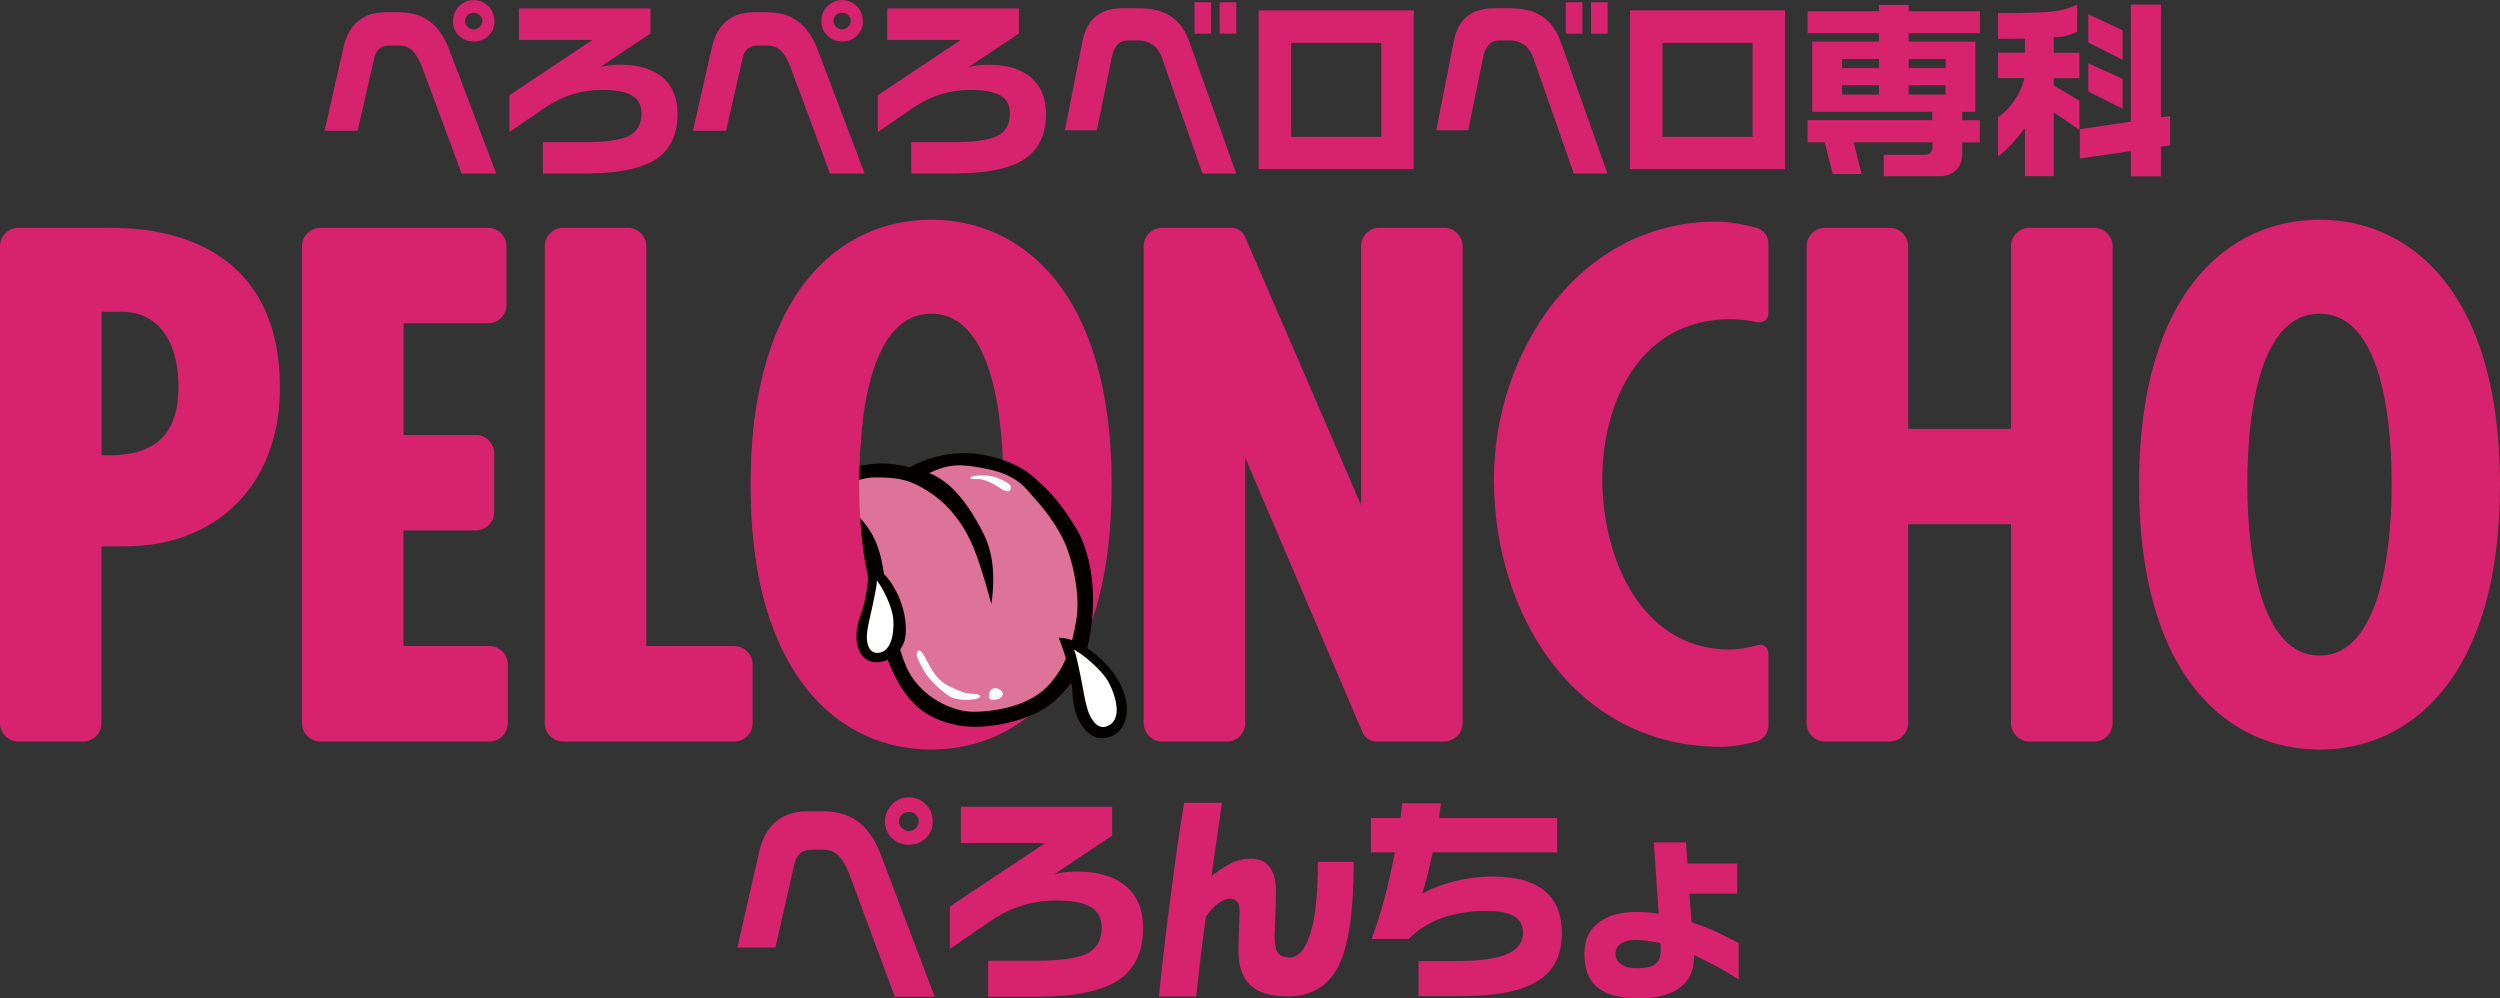
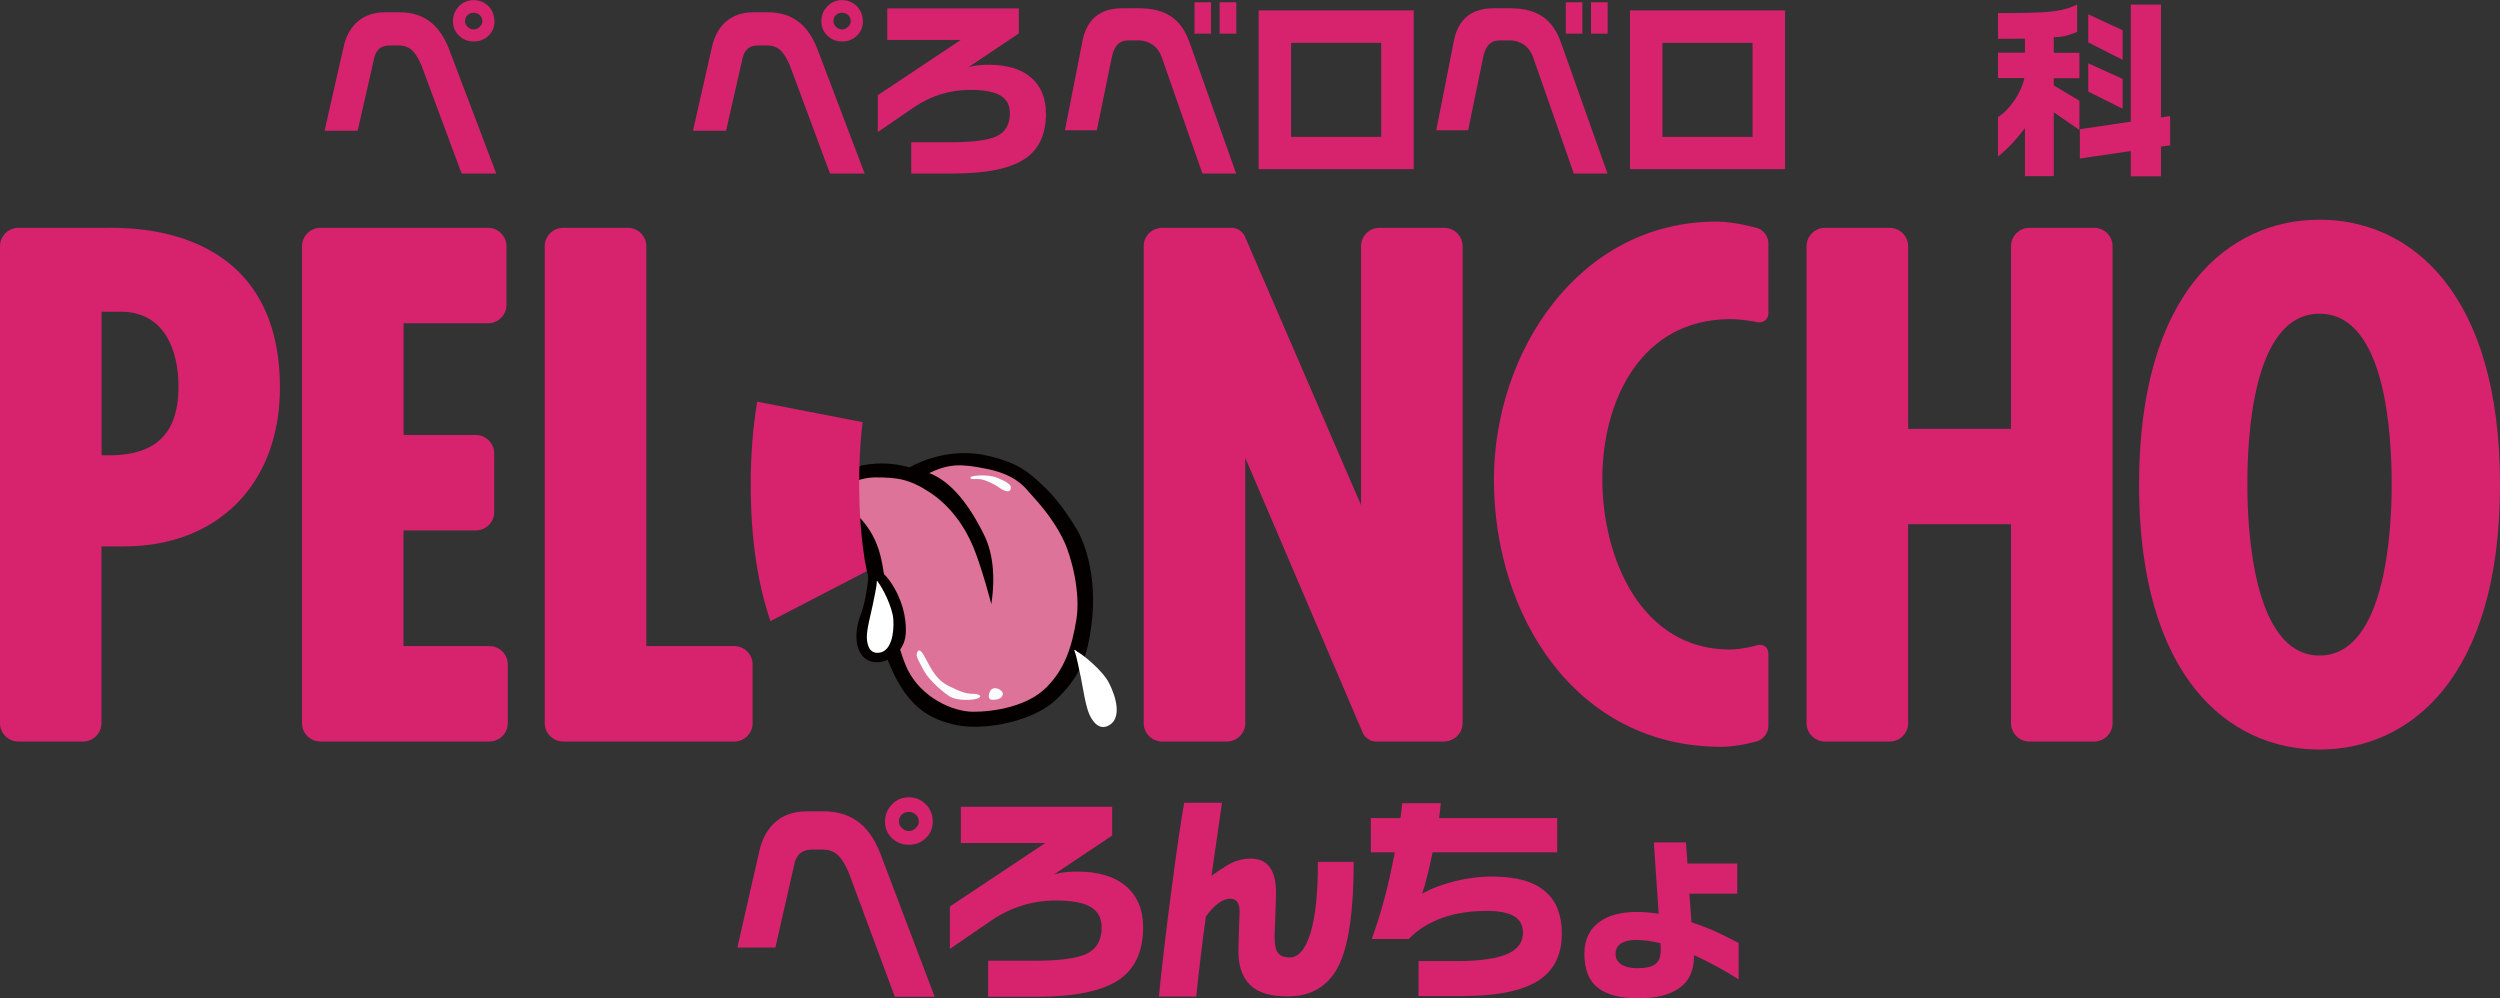
<svg xmlns="http://www.w3.org/2000/svg" id="_レイヤー_2" data-name="レイヤー 2" viewBox="0 0 211.66 84.52">
  <rect x="0" y="0" width="211.66" height="84.52" fill="#333333" stroke="none" />
  <defs>
    <style>
      .cls-1 {
        fill: #040000;
      }

      .cls-1, .cls-2, .cls-3, .cls-4, .cls-5 {
        stroke-width: 0px;
      }

      .cls-2 {
        fill: #fff;
      }

      .cls-3 {
        fill: #d7226e;
      }

      .cls-4 {
        fill: #f9fbfd;
      }

      .cls-5 {
        fill: #de739a;
      }
    </style>
  </defs>
  <g id="_レイヤー_1-2" data-name="レイヤー 1">
    <g>
      <path class="cls-3" d="m42,14.69h-2.92l-3.39-9.13c-.25-.58-.49-.99-.74-1.24-.31-.31-.7-.47-1.16-.47h-.79c-.4,0-.7.1-.92.31-.22.2-.36.5-.43.9l-1.37,6.01h-2.8l1.62-7.15c.21-.91.62-1.62,1.21-2.12.59-.5,1.36-.76,2.3-.76h1.21c1.1,0,2.01.3,2.72.9.68.57,1.21,1.42,1.61,2.57l3.86,10.17Zm-.13-12.9c0,.49-.17.9-.51,1.23-.34.33-.76.49-1.25.49s-.91-.16-1.25-.49c-.34-.33-.51-.74-.51-1.23s.17-.91.51-1.26c.34-.35.76-.52,1.24-.52s.91.17,1.25.51c.34.34.51.77.51,1.27Zm-1.03,0c0-.2-.07-.37-.22-.51-.14-.13-.32-.2-.52-.2s-.36.06-.51.19c-.14.13-.22.3-.22.51,0,.18.07.35.22.49.14.14.31.22.51.22s.36-.07.51-.22c.15-.14.23-.31.23-.49Z" />
-       <path class="cls-3" d="m57.37,9.59c0,1.79-.61,3.09-1.84,3.89s-3.22,1.21-5.99,1.21h-3.58v-2.65h3.42c1.86,0,3.15-.18,3.86-.53.71-.35,1.07-.99,1.07-1.91,0-.69-.27-1.19-.8-1.51-.53-.32-1.39-.48-2.58-.48-1.68,0-3.25.48-4.71,1.45l-3.09,2.12v-3.12l7.02-4.68h-6.22V.71h11.14v2.12l-4.27,2.86c.46-.14,1.02-.21,1.69-.21,1.56,0,2.77.36,3.61,1.08.84.72,1.26,1.73,1.26,3.04Z" />
      <path class="cls-3" d="m73.19,14.69h-2.92l-3.39-9.13c-.25-.58-.49-.99-.74-1.24-.31-.31-.7-.47-1.16-.47h-.79c-.4,0-.7.1-.92.31-.22.2-.36.5-.43.9l-1.37,6.01h-2.8l1.62-7.15c.21-.91.62-1.62,1.21-2.12.59-.5,1.36-.76,2.3-.76h1.21c1.1,0,2.01.3,2.72.9.68.57,1.21,1.42,1.61,2.57l3.86,10.17Zm-.13-12.9c0,.49-.17.9-.51,1.23-.34.33-.76.49-1.25.49s-.91-.16-1.25-.49c-.34-.33-.51-.74-.51-1.23s.17-.91.51-1.26c.34-.35.76-.52,1.24-.52s.91.17,1.25.51c.34.34.51.77.51,1.27Zm-1.03,0c0-.2-.07-.37-.22-.51-.14-.13-.32-.2-.52-.2s-.36.06-.51.19c-.14.13-.22.3-.22.51,0,.18.07.35.22.49.14.14.31.22.51.22s.36-.07.51-.22c.15-.14.23-.31.23-.49Z" />
      <path class="cls-3" d="m88.56,9.59c0,1.79-.61,3.09-1.84,3.89-1.23.8-3.22,1.21-5.99,1.21h-3.58v-2.65h3.42c1.86,0,3.15-.18,3.86-.53.71-.35,1.07-.99,1.07-1.91,0-.69-.26-1.19-.8-1.51-.53-.32-1.39-.48-2.58-.48-1.68,0-3.25.48-4.71,1.45l-3.09,2.12v-3.12l7.02-4.68h-6.22V.71h11.14v2.12l-4.27,2.86c.46-.14,1.02-.21,1.69-.21,1.56,0,2.77.36,3.61,1.08.84.72,1.26,1.73,1.26,3.04Z" />
      <path class="cls-3" d="m104.68,14.69h-2.88l-3.44-9.84c-.18-.49-.45-.85-.8-1.08-.35-.23-.74-.35-1.18-.35h-.84c-.4,0-.7.12-.92.35-.22.23-.38.56-.47.99l-1.29,6.27h-2.7l1.51-7.67c.19-.86.55-1.51,1.06-1.94.57-.48,1.33-.72,2.3-.72h1.41c1.12,0,2.04.24,2.73.71.7.47,1.23,1.24,1.59,2.31l3.9,10.98Zm-2.15-11.84h-1.4V.19h1.4v2.65Zm2.14,0h-1.41V.19h1.41v2.65Z" />
      <path class="cls-3" d="m119.69,14.32h-13.13V.88h13.13v13.44Zm-2.75-2.73V3.63h-7.63v7.96h7.63Z" />
      <path class="cls-3" d="m136.12,14.69h-2.88l-3.44-9.84c-.18-.49-.45-.85-.8-1.08-.35-.23-.74-.35-1.18-.35h-.84c-.4,0-.7.12-.92.35-.22.23-.38.56-.47.99l-1.29,6.27h-2.7l1.51-7.67c.19-.86.55-1.51,1.06-1.94.57-.48,1.33-.72,2.3-.72h1.41c1.12,0,2.04.24,2.73.71.7.47,1.23,1.24,1.59,2.31l3.9,10.98Zm-2.15-11.84h-1.4V.19h1.4v2.65Zm2.14,0h-1.41V.19h1.41v2.65Z" />
      <path class="cls-3" d="m151.13,14.32h-13.13V.88h13.13v13.44Zm-2.75-2.73V3.63h-7.63v7.96h7.63Z" />
-       <path class="cls-3" d="m161.6.42v.53h6.03v1.86h-6.03v.71h5.64v5.95h-1.11v.71h1.49v1.88h-1.49v.93c0,.59-.16,1.04-.48,1.37-.35.37-.87.56-1.56.56h-4.61v-1.82h3.52c.41,0,.61-.25.61-.74v-.31h-6.67l.67,2.68h-2.44l-.68-2.68h-1.45v-1.88h10.56v-.71h-10.17V3.52h5.64v-.71h-6.03V.95h6.03V.42h2.52Zm-5.64,5.34h3.12v-.77h-3.12v.77Zm0,2.25h3.12v-.79h-3.12v.79Zm5.64-2.25h3.12v-.77h-3.12v.77Zm0,2.25h3.12v-.79h-3.12v.79Z" />
      <path class="cls-3" d="m175.86.39v2.3c-.27.13-.56.24-.87.32-.31.09-.68.13-1.11.13v1.33h2.17v2.15h-2.17v.61l2.17,1.3v2.47l-2.17-1.49v5.4h-2.44v-4.07c-.72.97-1.48,1.78-2.28,2.41v-3.34c.49-.3.95-.77,1.38-1.4.43-.63.71-1.26.85-1.9h-2.23v-2.15h2.28v-1.19l-2.28.02V1.11c2.09,0,3.56-.04,4.41-.12s1.62-.28,2.29-.6Zm7.1,0v9.55l.77-.11v2.48l-.77.1v2.52h-2.56v-2.14l-4.31.63v-2.48l4.31-.64V.39h2.56Zm-3.25,2.17v2.51l-2.91-1.48V1.21l2.91,1.35Zm0,4.11v2.54l-2.91-1.46v-2.39l2.91,1.32Z" />
    </g>
    <path class="cls-3" d="m8.59,61.23c0,.85-.7,1.55-1.55,1.55H1.55c-.85,0-1.55-.7-1.55-1.55V20.84c0-.85.7-1.55,1.55-1.55h7.39c1.85,0,14.76-.47,14.76,13.54,0,8.13-5.25,13.43-13.21,13.43h-1.9v14.97Zm0-22.69c4.15.17,6.52-1.38,6.52-5.82,0-3.11-1.21-6.33-4.9-6.33h-1.61v12.16Z" />
    <path class="cls-3" d="m34.16,44.9v9.8h7.28c.85,0,1.55.7,1.55,1.55v4.98c0,.85-.7,1.55-1.55,1.55h-14.32c-.85,0-1.55-.7-1.55-1.55V20.84c0-.85.7-1.55,1.55-1.55h14.21c.85,0,1.55.7,1.55,1.55v4.98c0,.85-.7,1.55-1.55,1.55h-7.16v9.46h6.12c.85,0,1.55.7,1.55,1.55v4.98c0,.85-.7,1.55-1.55,1.55h-6.12Z" />
    <path class="cls-3" d="m62.17,54.7c.85,0,1.55.7,1.55,1.55v4.98c0,.85-.7,1.55-1.55,1.55h-14.5c-.85,0-1.55-.7-1.55-1.55V20.84c0-.85.7-1.55,1.55-1.55h5.5c.85,0,1.55.7,1.55,1.55v33.86h7.45Z" />
-     <path class="cls-3" d="m94.12,41.03c0,16.32-7.61,22.43-15.28,22.43s-15.28-6.11-15.28-22.43,7.61-22.43,15.28-22.43,15.28,6.11,15.28,22.43Zm-15.28,14.47c5.71,0,6.11-11.01,6.11-14.47,0-3.86-.4-14.47-6.11-14.47s-6.11,10.61-6.11,14.47c0,3.46.4,14.47,6.11,14.47Z" />
    <path class="cls-3" d="m149.73,26.48c0,.55-.44.91-.98.79,0,0-1.15-.25-2.25-.25-7.55,0-10.84,6.86-10.84,13.55s3.29,14.42,10.78,14.42c1.1,0,2.32-.36,2.32-.36.53-.15.96.17.96.72v6.13c0,.55-.43,1.13-.96,1.28,0,0-1.63.47-3.02.47-12.4,0-19.26-11.19-19.26-22.61,0-10.78,7.15-21.86,18.86-21.86,1.5,0,3.42.54,3.42.54.53.15.96.72.96,1.27v5.9Z" />
    <path class="cls-3" d="m170.26,44.38h-8.71v16.85c0,.85-.7,1.55-1.55,1.55h-5.5c-.85,0-1.55-.7-1.55-1.55V20.84c0-.85.7-1.55,1.55-1.55h5.5c.85,0,1.55.7,1.55,1.55v15.47h8.71v-15.47c0-.85.7-1.55,1.55-1.55h5.5c.85,0,1.55.7,1.55,1.55v40.39c0,.85-.7,1.55-1.55,1.55h-5.5c-.85,0-1.55-.7-1.55-1.55v-16.85Z" />
    <path class="cls-3" d="m211.66,41.03c0,16.32-7.61,22.43-15.28,22.43s-15.28-6.11-15.28-22.43,7.61-22.43,15.28-22.43,15.28,6.11,15.28,22.43Zm-15.28,14.47c5.71,0,6.11-11.01,6.11-14.47,0-3.86-.4-14.47-6.11-14.47s-6.11,10.61-6.11,14.47c0,3.46.4,14.47,6.11,14.47Z" />
    <g>
      <g>
        <path class="cls-1" d="m91.11,44.73c-.86-1.44-1.88-2.76-2.72-3.53l-.18-.17c-1.07-1-2-1.86-4.61-2.45-3-.68-5.49.38-6.6.99-2.15-.59-3.76-.28-4.93.07-1.46.43-3.17,1.85-4.06,2.66l-1.06.97h1.44s.78.02,1.76.4c.95.37,2.04,1.09,2.98,3.71.32.9.46,1.8.62,2.85.23,1.5.48,3.21,1.35,5.49,1.52,4,3.44,5.15,5.85,5.66.47.1,1.01.15,1.58.15,2.34,0,5.29-.8,6.84-2.26,1.95-1.84,2.7-3.45,3.07-6.65.41-3.52-.45-6.44-1.31-7.87Z" />
        <path class="cls-5" d="m70.11,42.14c.75-.53,2.16-1.72,3.99-1.72s2.87.12,4.61,1.26c1.74,1.14,2.97,2.88,3.71,4.67.73,1.78,1.51,4.8,1.51,4.8.37-2.45.1-4.44-.63-5.9s-2.29-4.32-4.63-5.2c1.74-.82,2.74-.79,4.94-.34,2.2.46,3.02,1.37,3.48,1.92s1.96,2,3,4.2c.64,1.35,1.41,4.39,1.04,6.63-.37,2.24-.94,4.14-2.54,5.74s-4.39,2.06-6.18,2.06-4.38-1.22-5.54-3.52c-.87-1.73-1.74-5.95-2.01-7.97s-.72-3.7-2.47-5.35c-1.42-1.34-2.29-1.28-2.29-1.28Z" />
        <path class="cls-4" d="m77.71,55.13c.28-.33.73.82,1.01,1.28s.68,1.21,1.58,1.66,1.48.67,2.03.67.87.18.5.37-1.83.26-2.48-.18c-.91-.63-1.83-1.55-2.18-2.24-.42-.8-.73-1.24-.46-1.56Z" />
        <path class="cls-4" d="m83.8,58.57c.27-.64,1.19-.14,1.1.23s-.5.45-.87.45-.37-.36-.23-.68Z" />
        <path class="cls-4" d="m82.19,40.4c0-.12,1.4-.3,2.26.06s1.13.58,1.13.8c0,.6-.64.27-1.01,0s-1.15-.64-1.58-.69-.94.09-.8-.18Z" />
      </g>
      <g>
-         <path class="cls-1" d="m91.63,54.61c1.71,1.06,3.2,2.63,3.65,4.47s-.34,3.25-1.8,3.41-2.59-1.62-2.68-3.76-1.16-4.73-1.16-4.73c0,0,.96-.04,1.99.6Z" />
        <path class="cls-2" d="m91.18,55.16c.45.22,2.15,1.57,2.71,2.66.67,1.3.99,2.87.15,3.49s-1.46-.06-1.8-.8-.57-2.4-.72-3.1-.39-1.93-.53-2.24.19-.02.19-.02Z" />
      </g>
      <g>
        <path class="cls-1" d="m75.34,49.19c1,1.43,1.44,3.05,1.34,4.5-.11,1.64-1.76,2.68-2.98,2.3s-1.51-2.18-.84-3.92.75-4.48.75-4.48c0,0,1.13.74,1.73,1.6Z" />
        <path class="cls-2" d="m74.38,49.35c.28.33,1.17,1.99,1.25,3.06.09,1.26-.2,2.63-1.08,2.83s-1.14-.55-1.16-1.26.37-2.11.49-2.72.36-1.67.35-1.96.15.05.15.05Z" />
      </g>
    </g>
    <path class="cls-3" d="m122.28,62.77c.85,0,1.55-.7,1.55-1.55V20.84c0-.85-.7-1.55-1.55-1.55h-5.5c-.85,0-1.55.7-1.55,1.55v21.92l-9.84-22.76c-.17-.39-.65-.71-1.08-.71h-5.93c-.85,0-1.55.7-1.55,1.55v40.39c0,.85.7,1.55,1.55,1.55h5.5c.85,0,1.55-.7,1.55-1.55v-22.47l9.96,23.31c.17.39.65.71,1.08.71h5.81Z" />
-     <path class="cls-3" d="m65.23,52.58c-1.06-3.08-1.67-6.9-1.67-11.54,0-2.6.19-4.93.55-7.03l8.92,1.73c-.25,2.08-.29,4.04-.29,5.3,0,1.51.08,4.47.64,7.32l-8.14,4.22Z" />
+     <path class="cls-3" d="m65.23,52.58c-1.06-3.08-1.67-6.9-1.67-11.54,0-2.6.19-4.93.55-7.03l8.92,1.73c-.25,2.08-.29,4.04-.29,5.3,0,1.51.08,4.47.64,7.32l-8.14,4.22" />
    <g>
      <path class="cls-3" d="m79.12,84.39h-3.36l-3.9-10.5c-.28-.66-.57-1.14-.85-1.42-.36-.36-.8-.54-1.33-.54h-.91c-.46,0-.81.12-1.06.35-.25.23-.42.58-.49,1.03l-1.57,6.91h-3.22l1.87-8.22c.25-1.05.71-1.86,1.39-2.44.68-.58,1.56-.87,2.64-.87h1.39c1.27,0,2.31.35,3.12,1.03.78.65,1.39,1.64,1.85,2.96l4.44,11.7Zm-.15-14.84c0,.57-.2,1.04-.59,1.41-.39.38-.87.56-1.44.56s-1.04-.19-1.43-.56c-.39-.38-.58-.85-.58-1.41s.2-1.05.59-1.45c.39-.4.87-.6,1.42-.6s1.05.2,1.44.59c.39.39.59.88.59,1.46Zm-1.18,0c0-.23-.08-.43-.25-.58-.17-.15-.37-.23-.6-.23s-.42.07-.58.22-.25.34-.25.59c0,.21.08.4.25.56.17.17.36.25.58.25s.42-.08.59-.25c.17-.17.26-.35.26-.56Z" />
      <path class="cls-3" d="m96.78,78.53c0,2.06-.71,3.55-2.12,4.47-1.41.92-3.71,1.39-6.88,1.39h-4.12v-3.05h3.94c2.14,0,3.63-.2,4.44-.61.82-.41,1.23-1.14,1.23-2.2,0-.79-.3-1.37-.92-1.74-.61-.37-1.6-.55-2.97-.55-1.93,0-3.74.55-5.41,1.66l-3.55,2.44v-3.59l8.08-5.38h-7.15v-3.07h12.81v2.44l-4.92,3.29c.53-.16,1.18-.24,1.94-.24,1.8,0,3.18.41,4.15,1.24s1.45,1.99,1.45,3.49Z" />
      <path class="cls-3" d="m114.61,72.98c0,4.21-.44,7.16-1.31,8.85-.87,1.69-2.3,2.53-4.29,2.53-1.45,0-2.51-.32-3.17-.97-.66-.65-.99-1.59-.99-2.84,0-.39.02-1.05.05-1.98.03-.92.05-1.39.05-1.41,0-.71-.27-1.07-.79-1.07-.35,0-.7.14-1.06.42-.36.28-.7.65-1.01,1.11-.36,2.67-.63,4.92-.81,6.75h-3.16c.21-2.19.55-5.13,1.03-8.8.48-3.67.85-6.21,1.11-7.61h3.2l-.89,6.19c.7-.51,1.26-.86,1.66-1.07.54-.26,1.09-.39,1.64-.39.67,0,1.18.2,1.53.61.42.47.63,1.21.63,2.22,0,.44-.02,1.17-.06,2.18s-.06,1.53-.06,1.57c0,.68.09,1.15.28,1.4s.52.39,1,.39c.75,0,1.34-.69,1.76-2.06.42-1.37.63-3.39.63-6.03h3.03Z" />
      <path class="cls-3" d="m132.23,79.06c0,1.81-.68,3.14-2.03,3.99-1.36.85-3.48,1.28-6.38,1.28h-3.72v-2.96h3.2c2.05,0,3.52-.22,4.44-.66.8-.39,1.2-.97,1.2-1.74,0-.59-.22-1.04-.67-1.35-.51-.33-1.29-.5-2.37-.5-1.44,0-2.72.2-3.84.61s-2.05,1-2.79,1.77h-3.14c.39-1.03.76-2.21,1.11-3.53.3-1.13.58-2.4.85-3.81h-2.03v-2.9h2.51l.15-1.26h3.27l-.15,1.26h10v2.9h-10.55c-.31,1.5-.6,2.67-.89,3.51.74-.43,1.65-.78,2.73-1.05,1.08-.27,2.13-.41,3.17-.41,2.09,0,3.63.44,4.6,1.33.89.79,1.33,1.96,1.33,3.51Z" />
      <path class="cls-3" d="m147.21,82.93c-1.16-.75-2.42-1.44-3.79-2.07v.11c0,1.2-.41,2.09-1.22,2.67-.81.58-1.96.88-3.44.88-1.55,0-2.71-.29-3.47-.88-.76-.59-1.15-1.55-1.15-2.89,0-1.22.45-2.14,1.35-2.75.76-.53,1.79-.79,3.09-.79.57,0,1.18.05,1.85.15l-.41-6.04h2.72l.13,1.79h4.21v2.55h-4.05l.18,2.42c.64.22,1.17.42,1.59.59.65.28,1.45.67,2.4,1.16v3.11Zm-6.6-2.44l-.02-.63c-.74-.18-1.44-.28-2.11-.28-.51,0-.91.1-1.23.29-.31.19-.47.49-.47.9,0,.37.16.66.49.88s.77.32,1.34.32c.75,0,1.27-.12,1.56-.36.29-.24.43-.61.43-1.12Z" />
    </g>
  </g>
</svg>